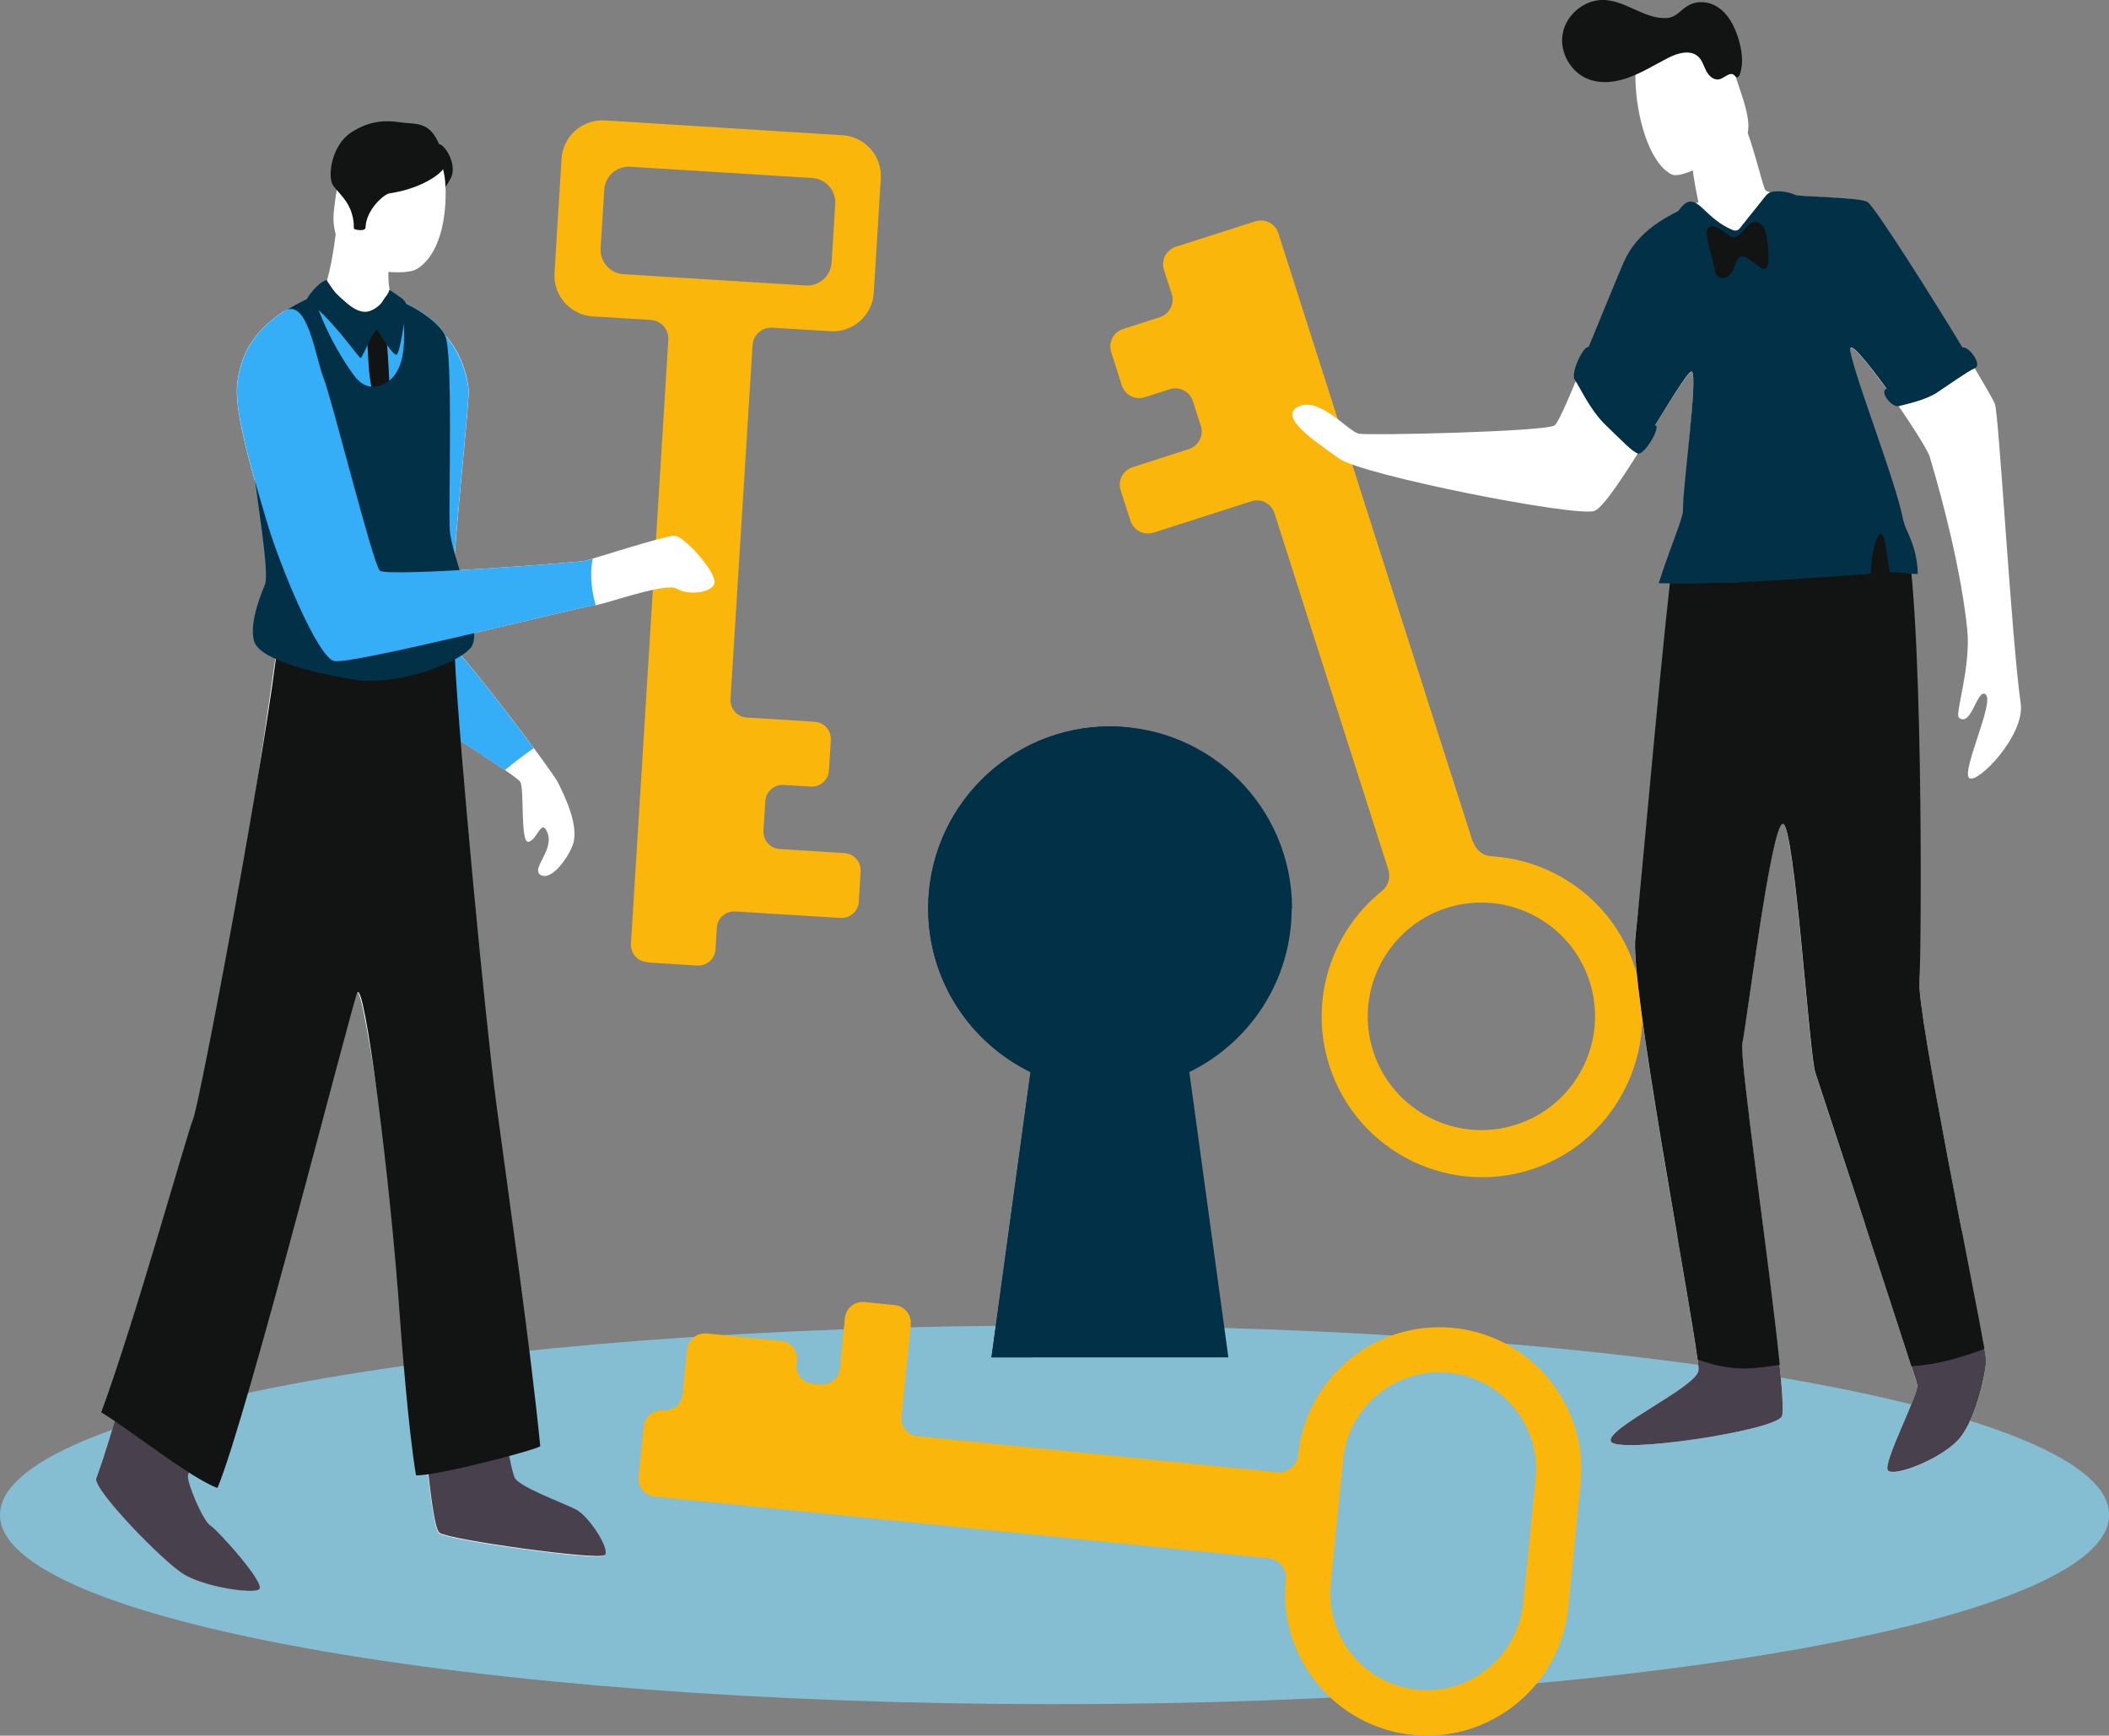
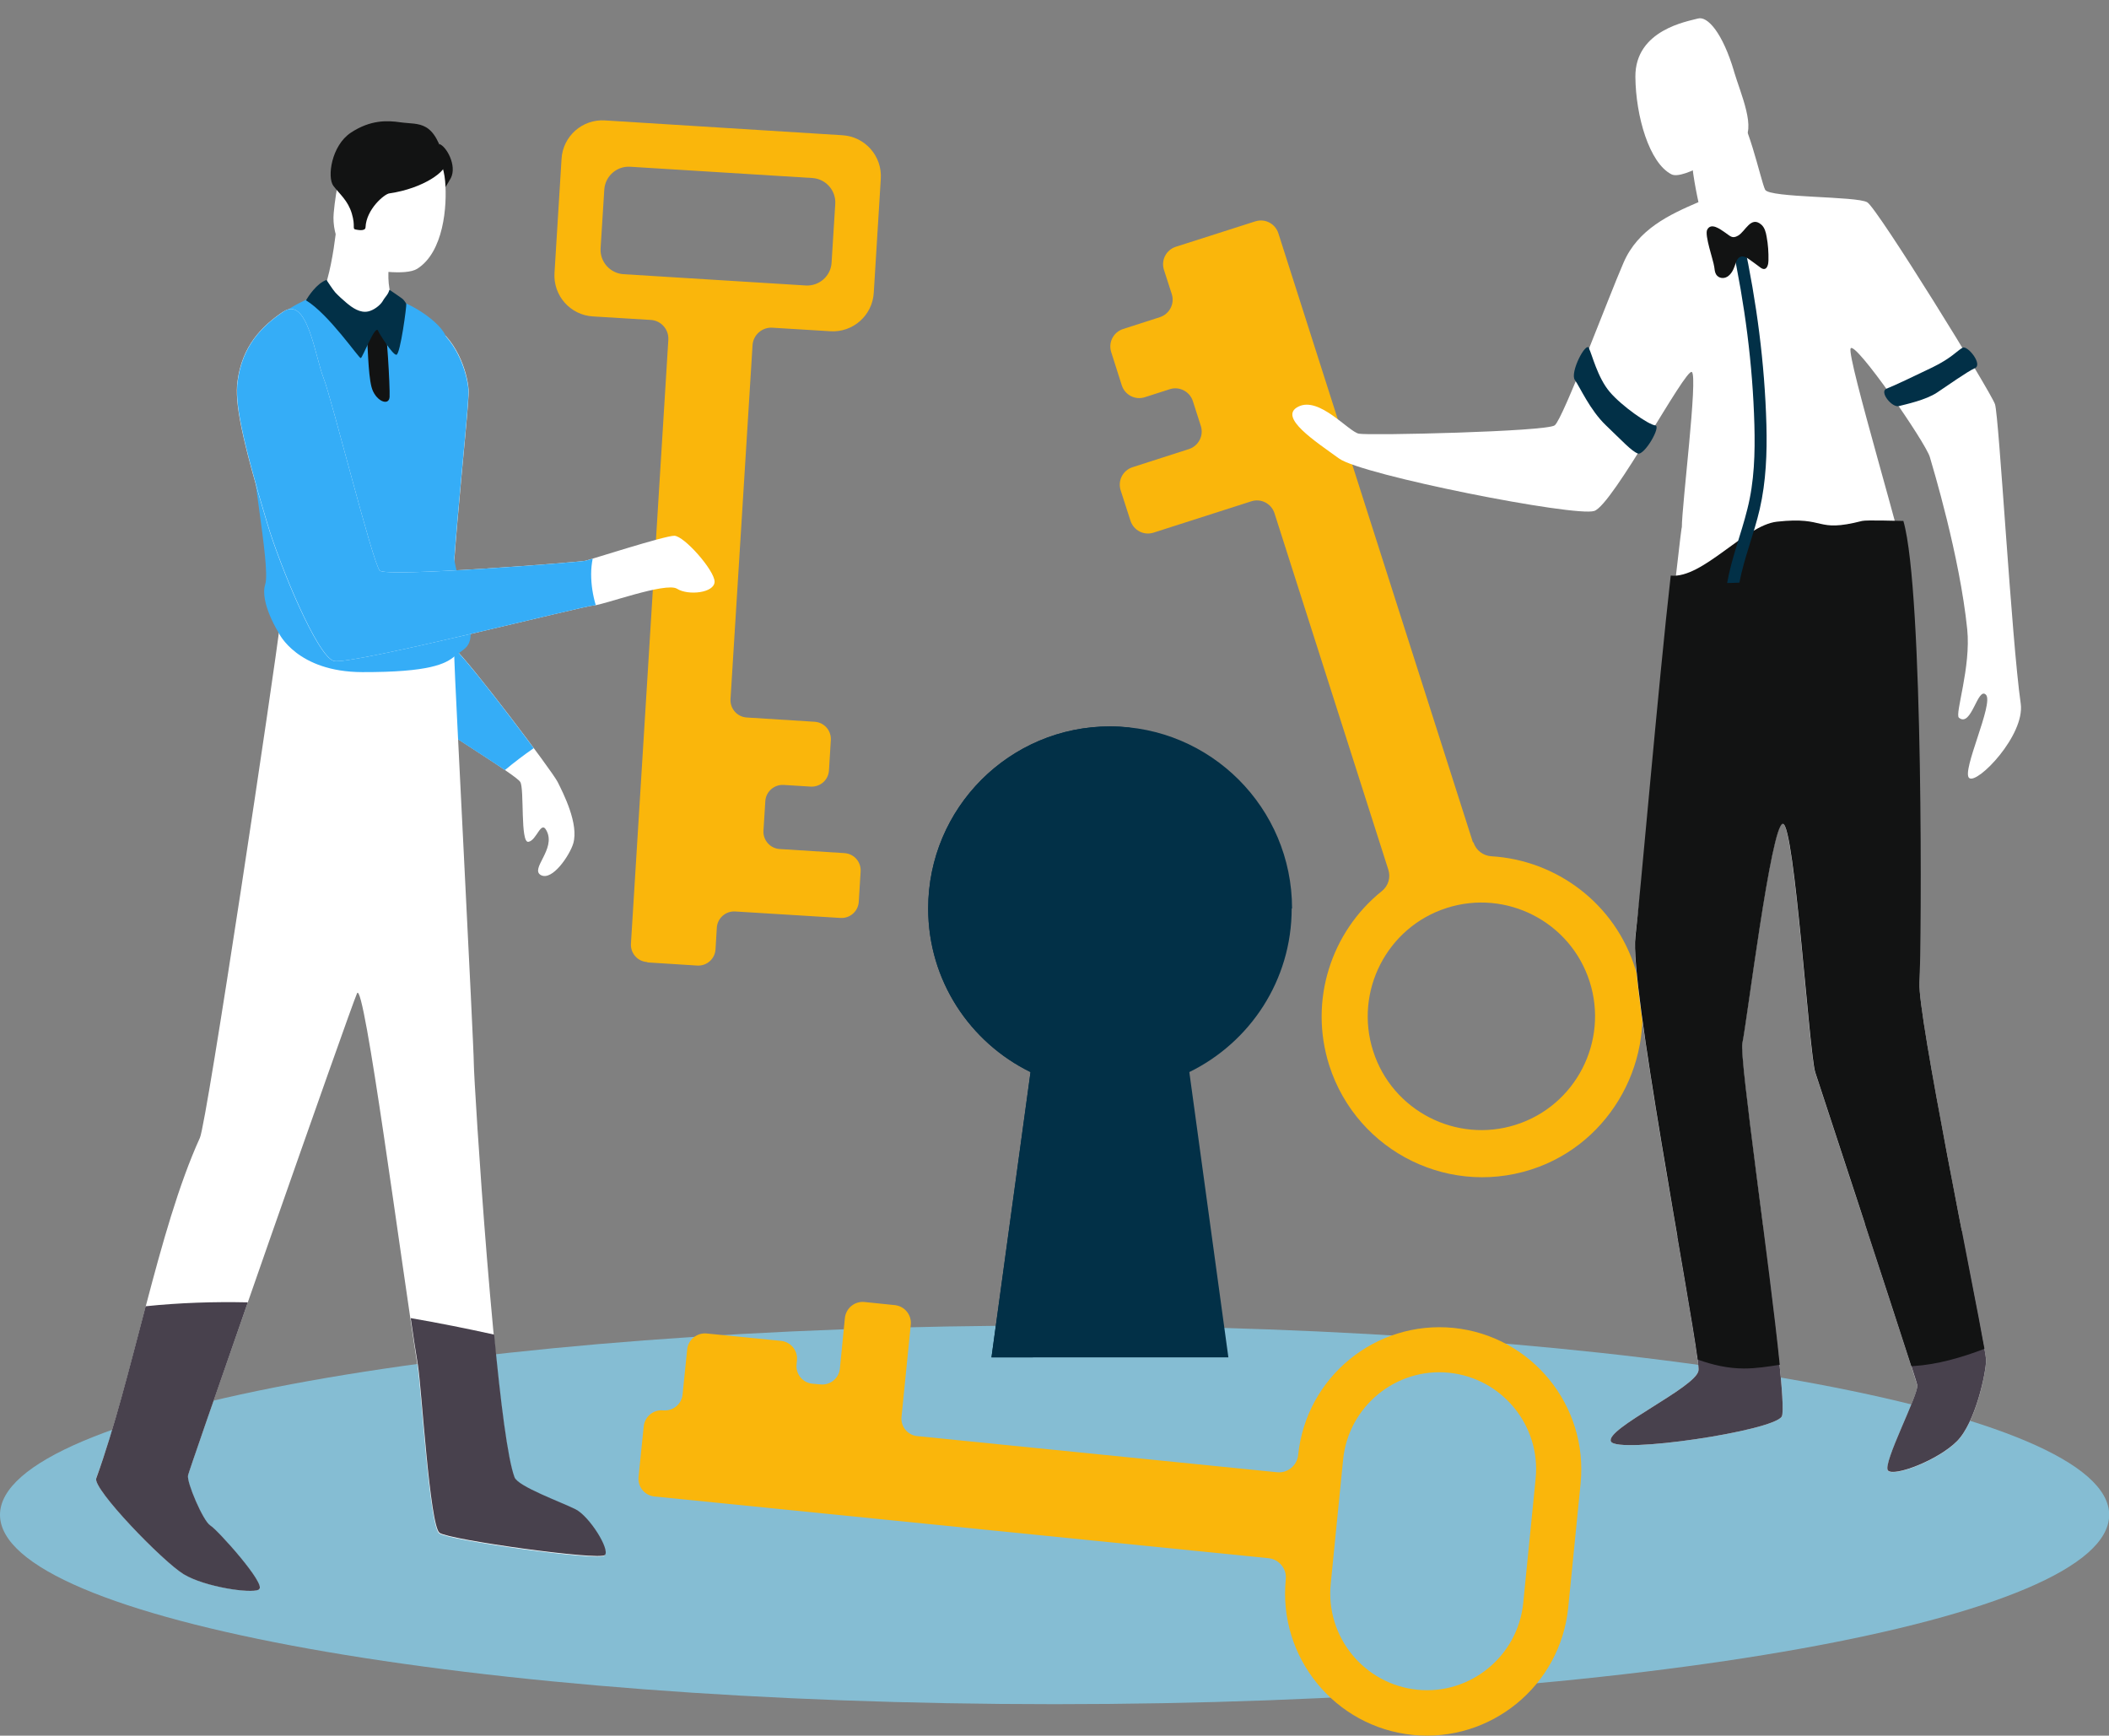
<svg xmlns="http://www.w3.org/2000/svg" width="243" height="200" viewBox="0 0 243 200" fill="none">
  <rect x="0" y="0" width="243" height="200" fill="#808080" stroke="none" />
  <g clip-path="url(#clip0_678_2423)">
    <path d="M121.511 196.371C188.619 196.371 243.021 186.603 243.021 174.554C243.021 162.505 188.619 152.738 121.511 152.738C54.402 152.738 0 162.505 0 174.554C0 186.603 54.402 196.371 121.511 196.371Z" fill="#85BDD3" />
    <path d="M148.871 104.686C148.871 93.094 139.488 83.702 127.908 83.702C116.329 83.702 106.946 93.094 106.946 104.686C106.946 112.99 111.765 120.12 118.738 123.535L114.239 156.41H141.535L137.035 123.535C144.009 120.12 148.828 112.99 148.828 104.686H148.871Z" fill="#023047" />
    <path d="M111.722 104.686C111.722 93.906 119.847 85.046 130.297 83.851C129.508 83.766 128.719 83.702 127.908 83.702C116.329 83.702 106.946 93.094 106.946 104.686C106.946 112.99 111.765 120.12 118.738 123.535L114.239 156.41H119.016L123.515 123.535C116.542 120.12 111.722 112.99 111.722 104.686Z" fill="#023047" />
-     <path d="M75.448 172.441L146.163 179.55C147.378 179.678 148.274 180.766 148.146 181.983C147.25 190.97 153.797 198.997 162.775 199.915C171.753 200.811 179.771 194.258 180.688 185.271L182.117 170.947C183.012 161.96 176.466 153.933 167.488 153.015C158.51 152.119 150.492 158.672 149.575 167.659C149.447 168.876 148.359 169.773 147.143 169.645L105.687 165.482C104.578 165.375 103.747 164.372 103.875 163.241L104.941 152.631C105.048 151.521 104.237 150.518 103.128 150.39L99.588 150.027C98.48 149.92 97.477 150.731 97.349 151.863L96.773 157.69C96.667 158.822 95.665 159.633 94.534 159.526L93.596 159.441C92.487 159.334 91.656 158.331 91.783 157.199L91.826 156.751C91.933 155.62 91.122 154.638 90.013 154.51L81.419 153.656C80.311 153.549 79.308 154.36 79.18 155.47L78.647 160.679C78.54 161.81 77.538 162.621 76.408 162.515C75.299 162.408 74.297 163.219 74.169 164.351L73.572 170.2C73.465 171.331 74.275 172.313 75.406 172.441H75.448ZM154.757 168.172C155.375 162.045 160.856 157.562 166.955 158.181C173.075 158.8 177.553 164.287 176.935 170.392L175.506 184.716C174.887 190.842 169.407 195.325 163.308 194.706C157.188 194.087 152.709 188.601 153.328 182.496L154.757 168.172Z" fill="#FAB60B" />
+     <path d="M75.448 172.441L146.163 179.55C147.378 179.678 148.274 180.766 148.146 181.983C147.25 190.97 153.797 198.997 162.775 199.915C171.753 200.811 179.771 194.258 180.688 185.271L182.117 170.947C183.012 161.96 176.466 153.933 167.488 153.015C158.51 152.119 150.492 158.672 149.575 167.659C149.447 168.876 148.359 169.773 147.143 169.645L105.687 165.482C104.578 165.375 103.747 164.372 103.875 163.241L104.941 152.631C105.048 151.521 104.237 150.518 103.128 150.39L99.588 150.027C98.48 149.92 97.477 150.731 97.349 151.863L96.773 157.69C96.667 158.822 95.665 159.633 94.534 159.526L93.596 159.441C92.487 159.334 91.656 158.331 91.783 157.199L91.826 156.751C91.933 155.62 91.122 154.638 90.013 154.51L81.419 153.656C80.311 153.549 79.308 154.36 79.18 155.47L78.647 160.679C78.54 161.81 77.538 162.621 76.408 162.515C75.299 162.408 74.297 163.219 74.169 164.351L73.572 170.2C73.465 171.331 74.275 172.313 75.406 172.441ZM154.757 168.172C155.375 162.045 160.856 157.562 166.955 158.181C173.075 158.8 177.553 164.287 176.935 170.392L175.506 184.716C174.887 190.842 169.407 195.325 163.308 194.706C157.188 194.087 152.709 188.601 153.328 182.496L154.757 168.172Z" fill="#FAB60B" />
    <path d="M169.705 97.043L147.293 26.876C146.93 25.766 145.757 25.147 144.627 25.51L143.625 25.83L136.822 28.007L135.479 28.434C134.37 28.797 133.751 29.971 134.114 31.103L135.009 33.878C135.372 34.988 134.754 36.183 133.645 36.546L129.401 37.912C128.292 38.275 127.674 39.449 128.036 40.581L129.252 44.402C129.614 45.512 130.787 46.131 131.917 45.768L134.775 44.85C135.884 44.487 137.078 45.106 137.441 46.216L138.358 49.077C138.72 50.187 138.102 51.382 136.993 51.745L130.489 53.837C129.38 54.2 128.761 55.374 129.124 56.505L130.254 60.006C130.617 61.117 131.789 61.736 132.92 61.373L144.179 57.765C145.288 57.402 146.482 58.021 146.845 59.131L159.96 100.203C160.258 101.121 159.96 102.103 159.192 102.7C153.413 107.354 150.769 115.252 153.157 122.767C156.377 132.821 167.36 138.222 177.34 134.443C186.339 131.028 191.265 120.952 188.45 111.73C186.126 104.109 179.323 99.114 171.838 98.666C170.878 98.602 170.068 97.983 169.769 97.065L169.705 97.043ZM166.699 104.622C173.565 102.423 180.965 106.223 183.162 113.118C185.358 119.991 181.562 127.399 174.674 129.598C167.808 131.796 160.408 127.997 158.211 121.102C156.015 114.228 159.811 106.82 166.699 104.622Z" fill="#FAB60B" />
    <path d="M195.701 23.29C192.331 24.741 188.728 26.406 187.064 30.27C185.379 34.113 180.091 48.308 179.131 49.013C178.172 49.739 157.763 50.208 156.569 49.973C155.375 49.739 152.006 45.64 149.596 46.857C147.186 48.052 151.643 50.913 154.287 52.834C156.932 54.755 181.541 59.601 183.695 58.875C185.849 58.149 194.208 42.374 194.933 42.865C195.658 43.356 193.782 58.171 193.782 60.796C193.782 59.451 189.623 98.303 188.408 107.93C187.683 113.694 195.935 155.983 195.701 157.925C195.466 159.846 184.889 164.649 185.614 166.101C186.339 167.553 204.338 164.906 205.297 163.219C206.257 161.533 200.264 122.361 200.734 120.184C201.224 118.028 204.06 94.866 205.404 94.909C206.747 94.951 208.432 121.379 209.136 123.556C209.861 125.713 220.673 158.651 220.907 159.612C221.142 160.572 216.834 168.748 217.538 169.474C218.263 170.2 223.296 168.278 225.471 166.101C227.625 163.945 228.84 158.16 228.84 156.73C228.84 155.299 220.907 117.302 221.163 113.225C221.398 109.147 220.971 72.046 220.246 67.713C219.521 63.379 212.761 41.114 213.23 40.154C213.721 39.193 221.867 50.977 222.357 52.663C222.677 53.773 225.791 63.998 226.665 72.516C227.113 76.892 225.215 82.293 225.705 82.698C227.155 83.894 227.859 79.091 228.819 80.051C229.778 81.012 225.94 88.953 226.9 89.657C227.859 90.383 233.34 84.705 232.828 81.076C231.762 73.605 230.333 48.01 229.864 46.579C229.373 45.128 216.344 24.037 215.149 23.311C213.955 22.585 203.868 22.82 203.378 21.859C202.887 20.899 201.224 12.958 199.774 12.723C198.324 12.488 195.21 16.565 194.976 17.782C194.741 18.999 195.701 23.311 195.701 23.311V23.29Z" fill="white" />
    <path d="M199.795 8.218C198.494 3.821 196.746 1.814 195.637 2.135C194.507 2.455 188.386 3.415 188.429 8.859C188.472 13.384 190.028 18.785 192.587 20.087C193.995 20.792 199.028 17.462 200.755 16.245C202.482 15.028 200.542 10.759 199.795 8.24V8.218Z" fill="white" />
    <path d="M193.27 142.491C194.677 150.646 195.807 157.199 195.701 157.925C195.466 159.846 184.889 164.649 185.614 166.101C186.339 167.553 204.338 164.906 205.297 163.219C205.788 162.365 204.465 151.692 203.101 141.168C201.117 141.317 199.156 141.531 197.172 141.808C195.85 142 194.549 142.235 193.248 142.491H193.27Z" fill="#48414D" />
    <path d="M228.84 156.708C228.84 156.132 227.561 149.621 226.047 141.808C222.336 141.403 218.604 141.104 214.872 140.976C217.815 149.941 220.801 159.099 220.907 159.59C221.142 160.551 216.834 168.727 217.538 169.452C218.263 170.178 223.296 168.257 225.471 166.08C227.625 163.924 228.84 158.139 228.84 156.708Z" fill="#48414D" />
    <path d="M221.163 113.203C221.398 109.168 221.654 68.118 219.308 60.028C218.903 60.028 215.043 59.9 214.552 60.028C209.05 61.437 210.543 59.473 204.743 60.113C201.053 60.519 196.191 66.709 192.502 66.325C191.095 78.664 188.877 104.451 188.429 107.952C187.768 113.246 194.635 149.215 195.616 156.665C197.343 157.285 199.113 157.69 200.947 157.69C202.333 157.69 203.698 157.477 205.063 157.263C203.911 145.821 200.392 121.87 200.755 120.205C201.245 118.049 204.082 94.887 205.425 94.93C206.769 94.973 208.453 121.4 209.157 123.578C209.775 125.435 217.772 149.792 220.225 157.413C220.289 157.413 220.353 157.413 220.417 157.413C223.253 157.242 225.983 156.431 228.648 155.427C227.411 148.404 220.95 116.96 221.163 113.267V113.203Z" fill="#121313" />
-     <path d="M213.23 40.111C213.486 39.599 215.917 42.694 218.199 45.939C219.095 45.298 220.459 44.914 221.184 44.53C222.89 43.612 224.511 42.587 226.068 41.434C226.153 41.37 226.366 41.2 226.686 40.965C222.613 34.219 216.002 23.78 215.171 23.268C214.275 22.735 208.517 22.735 205.382 22.372C204.743 24.293 203.57 26.043 201.779 26.897C199.518 27.986 196.277 27.025 195.594 24.613C195.488 24.229 195.402 23.802 195.189 23.482C191.99 24.869 188.664 26.577 187.064 30.227C186.083 32.49 184.015 37.699 182.287 41.797C182.799 42.843 183.204 43.996 183.865 44.935C185.316 47.006 187.128 48.778 189.005 50.443C189.175 50.592 189.346 50.763 189.517 50.934C192.097 46.771 194.549 42.587 194.933 42.822C195.658 43.313 193.91 55.972 193.91 58.619C193.91 59.878 192.865 61.842 191.116 67.2C198.964 67.414 207.28 66.688 215.576 66.112C215.469 64.959 216.066 61.543 216.685 61.543C217.303 61.543 217.346 64.254 217.751 65.834C217.751 65.877 217.794 65.919 217.794 65.962C219.18 65.877 219.628 66.176 220.971 66.133C220.886 62.781 219.457 60.967 219.286 59.964C218.561 55.63 212.74 41.029 213.23 40.068V40.111Z" fill="#023047" />
    <path d="M198.985 67.179C199.454 67.179 199.923 67.158 200.414 67.136C200.968 64.254 202.098 61.522 202.759 58.661C203.485 55.481 203.612 52.215 203.527 48.97C203.335 41.861 202.397 34.796 200.904 27.836C200.84 27.538 200.627 27.388 200.392 27.346C200.286 27.346 200.158 27.367 200.051 27.367C199.731 27.474 199.454 27.772 199.561 28.199C201.032 35.03 201.949 41.968 202.141 48.949C202.226 52.215 202.141 55.481 201.331 58.661C200.627 61.522 199.518 64.254 199.006 67.158L198.985 67.179Z" fill="#023047" />
-     <path d="M199.518 26.449C199.71 26.534 199.902 26.598 200.094 26.556C200.307 26.513 200.456 26.321 200.584 26.15C201.501 25.019 202.397 23.866 203.314 22.735C203.484 22.521 203.655 22.308 203.89 22.201C204.039 22.116 204.231 22.094 204.401 22.073C205.382 21.966 206.406 22.18 207.259 22.671C207.408 22.756 207.558 22.863 207.643 22.991C207.835 23.29 207.686 23.695 207.558 24.015C207.003 25.296 205.468 27.602 204.465 28.605C203.484 29.587 202.951 29.203 201.651 28.733C201.139 28.541 200.648 28.221 200.115 28.306C199.454 28.413 199.092 29.096 198.772 29.672C198.452 30.249 197.961 30.889 197.3 30.825C196.916 30.782 196.596 30.505 196.341 30.227C194.976 28.861 193.867 27.281 193.035 25.552C192.971 25.424 192.907 25.275 192.907 25.125C192.907 24.976 193.014 24.826 193.099 24.698C194.187 23.119 194.805 22.692 196.191 24.015C197.215 24.997 198.175 25.872 199.518 26.449Z" fill="#023047" />
    <path d="M183.098 40.111C182.714 39.321 180.859 42.95 181.456 43.783C182.053 44.615 183.183 47.241 185.038 49.013C186.894 50.785 187.981 51.98 188.706 52.257C189.453 52.535 191.457 49.077 190.711 49.013C189.964 48.949 186.872 46.814 185.465 45.149C184.057 43.484 183.439 40.837 183.076 40.132L183.098 40.111Z" fill="#023047" />
    <path d="M217.367 44.786C218.391 44.38 220.438 43.398 222.656 42.331C224.852 41.264 225.556 40.367 226.132 40.068C226.708 39.77 228.478 41.99 227.561 42.416C226.622 42.843 224.511 44.359 223.189 45.234C221.867 46.109 219.606 46.579 218.796 46.793C217.986 47.006 216.493 45.128 217.367 44.786Z" fill="#023047" />
    <path d="M197.514 30.74C197.556 31.038 197.577 31.359 197.727 31.615C198.004 32.063 198.58 32.148 199.006 31.892C199.433 31.636 199.71 31.145 199.881 30.633C200.009 30.249 200.136 29.8 200.456 29.63C200.819 29.416 201.267 29.672 201.608 29.928C202.013 30.227 202.418 30.505 202.802 30.804C202.951 30.91 203.101 31.017 203.293 30.996C203.634 30.953 203.762 30.419 203.762 30.014C203.783 29.096 203.719 28.157 203.549 27.26C203.463 26.748 203.314 26.214 202.951 25.894C201.736 24.826 201.117 26.662 200.264 27.153C199.561 27.559 199.347 27.175 198.729 26.769C198.217 26.427 197.151 25.595 196.703 26.47C196.383 27.111 197.407 29.95 197.514 30.74Z" fill="#121313" />
-     <path d="M184.462 4.67501e-05C182.33 0.107 180.389 1.836 180.048 3.928C179.686 6.02 180.965 8.304 182.948 9.094C184.484 9.713 186.254 9.478 187.789 8.88C189.346 8.304 190.753 7.407 192.225 6.66C193.312 6.105 194.763 5.7 195.658 6.511C196.127 6.938 196.298 7.6 196.596 8.176C196.895 8.752 197.471 9.286 198.111 9.137C198.708 8.987 199.305 8.24 199.795 8.646C199.902 8.731 199.987 8.88 200.115 8.902C200.307 8.923 200.414 8.71 200.478 8.539C200.925 7.173 200.691 5.7 200.264 4.333C199.817 2.946 199.113 1.58 197.876 0.79C196.916 0.171 195.616 0.043 194.592 0.598C193.696 1.067 193.184 1.985 192.097 2.071C189.453 2.284 187.171 -0.128 184.441 4.67501e-05H184.462Z" fill="#121313" />
    <path d="M74.595 110.898L80.332 111.26C81.441 111.325 82.379 110.492 82.443 109.382L82.592 106.906C82.656 105.796 83.616 104.963 84.704 105.027L96.838 105.774C97.946 105.838 98.885 105.006 98.949 103.896L99.162 100.416C99.226 99.306 98.394 98.367 97.285 98.303L89.843 97.833C88.734 97.769 87.902 96.808 87.966 95.72L88.18 92.326C88.243 91.216 89.203 90.383 90.291 90.447L93.404 90.639C94.513 90.703 95.451 89.871 95.515 88.761L95.729 85.281C95.793 84.171 94.961 83.232 93.852 83.168L86.047 82.677C84.938 82.613 84.106 81.652 84.17 80.564L86.708 39.791C86.772 38.595 87.817 37.677 89.011 37.763L95.665 38.168C98.266 38.339 100.527 36.354 100.676 33.728L101.486 20.6C101.657 17.995 99.674 15.733 97.051 15.583L69.712 13.876C67.11 13.705 64.85 15.69 64.701 18.316L63.89 31.444C63.719 34.048 65.703 36.311 68.326 36.461L74.979 36.866C76.173 36.93 77.09 37.976 77.005 39.172L72.697 108.742C72.633 109.852 73.465 110.791 74.574 110.855L74.595 110.898ZM92.85 32.896L71.823 31.593C70.288 31.487 69.115 30.163 69.2 28.626L69.627 21.838C69.733 20.301 71.055 19.127 72.591 19.212L93.617 20.514C95.153 20.621 96.326 21.945 96.24 23.482L95.814 30.27C95.729 31.807 94.385 32.981 92.85 32.896Z" fill="#FAB60B" />
    <path d="M46.126 35.842C43.823 33.621 45.103 28.861 45.103 28.861L38.961 24.229C38.961 24.229 38.385 32.383 36.615 34.795C34.845 37.208 39.601 38.659 39.601 38.659L43.29 37.165L46.148 35.842H46.126Z" fill="white" />
    <path d="M49.389 37.165C52.566 38.809 53.846 42.822 53.995 44.914C54.145 47.006 50.924 73.626 52.374 74.757C53.825 75.888 63.613 88.825 64.253 90.106C64.892 91.386 66.726 94.951 66.044 97.214C65.639 98.538 63.656 101.526 62.333 100.843C61.011 100.139 64.103 97.855 62.973 95.72C62.333 94.439 61.843 96.851 60.883 97.001C59.924 97.171 60.435 90.895 59.945 90.106C59.455 89.294 51.202 84.363 49.112 82.613C47.022 80.841 43.269 59.345 43.269 59.345L49.389 37.186V37.165Z" fill="white" />
    <path d="M61.502 86.22C58.303 81.908 53.355 75.526 52.353 74.757C50.903 73.626 54.145 47.006 53.974 44.914C53.825 43.014 52.737 39.513 50.157 37.656C49.837 37.699 49.517 37.741 49.197 37.784L43.247 59.345C43.247 59.345 47.001 80.841 49.09 82.613C50.626 83.915 55.509 86.925 58.175 88.739C59.241 87.843 60.35 87.01 61.48 86.22H61.502Z" fill="#35ADF7" />
    <path d="M50.605 16.587C51.436 16.843 52.673 19.084 51.948 20.515C51.756 20.899 50.498 22.884 50.498 22.884L49.666 19.191L50.626 16.587H50.605Z" fill="#121313" />
    <path d="M37.532 34.689C34.334 34.774 29.663 38.19 28.704 40.111C27.744 42.032 32.713 67.499 32.244 72.004C31.753 76.486 23.841 129.363 23.031 131.113C18.148 141.851 15.375 158.63 11.089 170.328C10.641 171.523 18.766 179.934 21.176 181.386C23.586 182.837 28.853 183.627 29.812 183.157C30.772 182.666 25.014 176.262 24.204 175.793C23.394 175.302 21.474 170.819 21.645 170.029C21.816 169.218 40.347 116.213 41.136 114.463C41.947 112.691 46.19 145.309 48.109 157.37C48.536 159.974 49.474 175.878 50.605 176.689C51.735 177.5 69.008 179.891 69.648 179.251C70.288 178.61 67.878 174.768 66.278 173.957C64.679 173.146 59.625 171.331 59.241 170.264C57.087 164.457 54.592 124.581 54.592 122.51C54.592 120.44 52.353 77.468 52.353 76.038C52.353 74.608 51.074 39.492 50.263 38.062C49.453 36.61 43.247 34.561 37.468 34.732L37.532 34.689Z" fill="white" />
    <path d="M29.834 183.136C30.794 182.645 25.036 176.241 24.225 175.771C23.415 175.28 21.496 170.797 21.666 170.007C21.73 169.687 24.844 160.7 28.554 150.069C24.631 149.984 20.707 150.112 16.783 150.518C14.949 157.477 13.2 164.521 11.089 170.349C10.641 171.544 18.766 179.955 21.176 181.407C23.586 182.858 28.853 183.648 29.812 183.178L29.834 183.136Z" fill="#48414D" />
    <path d="M69.691 179.208C70.33 178.568 67.921 174.725 66.321 173.914C64.722 173.103 59.668 171.288 59.284 170.221C58.495 168.107 57.663 161.469 56.938 153.784C53.739 153.079 50.541 152.439 47.321 151.884C47.619 153.933 47.896 155.79 48.152 157.306C48.579 159.91 49.517 175.814 50.647 176.625C51.777 177.436 69.051 179.827 69.691 179.187V179.208Z" fill="#48414D" />
-     <path d="M47.96 170.008C50.583 170.008 61.416 167.168 62.248 166.656C61.182 155.662 58.559 137.475 57.215 127.399C55.978 118.22 52.865 85.495 52.396 75.632C51.969 75.675 36.956 79.945 32.137 72.964C30.772 86.157 22.946 127.42 22.242 128.979C21.645 130.302 15.525 152.29 11.665 162.75C14.565 164.436 21.901 170.306 25.057 171.459C28.512 163.198 40.454 116.021 41.157 114.42C41.968 112.648 44.953 135.682 46.084 151.905C46.19 153.378 47.065 165.055 47.939 170.008H47.96Z" fill="#121313" />
    <path d="M36.21 34.134C29.834 36.717 28.576 40.324 28.576 46.43C28.576 52.535 31.22 65.215 30.559 67.328C29.898 69.442 32.137 72.964 32.137 72.964C32.137 72.964 34.227 77.425 41.733 77.447C49.538 77.468 51.351 76.486 52.396 75.611C53.441 74.736 54.614 74.586 54.102 71.939C53.569 69.292 52.012 64.382 51.841 60.967C51.692 57.551 52.247 40.623 51.308 38.617C50.391 36.61 45.7 33.984 44.868 34.625C44.036 35.286 43.823 38.254 43.269 38.168C42.714 38.062 37.084 33.749 36.21 34.091V34.134Z" fill="#35ADF7" />
    <path d="M32.606 35.927C30.154 37.592 27.893 39.855 27.36 43.953C27.04 46.366 27.765 50.272 30.794 60.348C32.244 65.194 36.551 75.675 38.471 76.166C40.39 76.657 67.451 69.762 68.411 69.762C69.371 69.762 76.728 67.03 78.007 67.841C79.287 68.652 82.315 68.332 82.336 67.03C82.336 65.727 78.818 61.736 77.688 61.736C76.557 61.736 68.091 64.468 67.451 64.617C66.812 64.767 44.548 66.539 43.759 65.749C42.949 64.938 38.236 45.96 37.276 43.548C36.317 41.136 35.421 34.006 32.627 35.927H32.606Z" fill="white" />
    <path d="M40.56 16.437C39.366 18.487 38.705 21.731 38.449 24.549C38.193 27.367 39.878 30.142 41.307 30.676C42.714 31.209 46.766 31.786 48.067 30.975C51.116 29.053 51.543 23.759 51.287 20.856C51.031 17.974 49.197 15.242 47.299 14.794C43.29 13.833 41.499 14.879 40.582 16.437H40.56Z" fill="white" />
    <path d="M42.245 38.553C42.394 39.641 42.394 42.95 42.8 44.572C43.205 46.174 44.804 46.878 44.889 45.747C44.953 44.594 44.527 37.421 44.271 37.165C44.015 36.93 42.053 37.208 42.266 38.553H42.245Z" fill="#121313" />
-     <path d="M54.209 74.693C55.936 72.708 51.969 64.084 51.82 61.01C51.671 57.594 52.225 40.666 51.287 38.66C50.583 37.165 47.768 35.287 46.062 34.732C46.105 35.073 46.233 35.436 46.318 35.884C46.553 37.144 46.617 38.446 46.532 39.706C46.446 40.986 46.19 42.31 45.401 43.313C44.612 44.316 43.162 44.893 42.011 44.338C41.349 44.018 40.88 43.42 40.475 42.822C38.961 40.666 37.724 38.318 36.765 35.863C36.551 35.287 36.317 34.71 35.997 34.198C29.791 36.781 28.554 40.367 28.554 46.43C28.554 52.492 31.199 65.215 30.538 67.329C30.41 67.734 28.618 71.577 29.279 73.882C29.941 76.166 36.871 77.682 40.838 78.322C45.401 79.048 52.502 76.636 54.187 74.693H54.209Z" fill="#023047" />
    <path d="M68.262 64.382C67.835 64.511 67.558 64.596 67.451 64.617C66.812 64.767 44.548 66.539 43.759 65.749C42.949 64.938 38.236 45.96 37.276 43.548C36.317 41.136 35.421 34.006 32.627 35.927C30.175 37.592 27.915 39.855 27.381 43.953C27.062 46.366 27.787 50.272 30.815 60.348C32.265 65.194 36.573 75.675 38.492 76.166C40.411 76.657 67.473 69.762 68.432 69.762C68.475 69.762 68.56 69.762 68.646 69.741C68.304 68.588 68.112 67.371 68.112 66.154C68.112 65.535 68.177 64.959 68.283 64.404L68.262 64.382Z" fill="#35ADF7" />
    <path d="M35.251 34.603C37.873 36.183 41.328 41.264 41.563 41.264C41.776 41.264 43.29 37.165 43.589 38.169C43.653 38.361 45.252 40.944 45.678 40.88C46.126 40.816 46.873 35.18 46.809 35.009C46.745 34.86 46.468 34.475 46.318 34.39C45.678 33.942 45.508 33.814 44.868 33.387C44.719 33.963 44.399 34.155 44.1 34.689C43.802 35.201 43.034 35.756 42.437 35.884C41.499 36.098 40.603 35.479 39.878 34.86C39.452 34.497 39.025 34.113 38.641 33.707C38.364 33.408 37.617 32.255 37.617 32.255C36.487 32.661 35.549 34.113 35.229 34.646L35.251 34.603Z" fill="#023047" />
    <path d="M40.432 15.284C38.172 16.779 37.681 20.429 38.407 21.411C39.132 22.372 40.091 23.098 40.539 24.613C40.987 26.129 40.539 26.364 40.987 26.449C41.115 26.47 42.096 26.705 42.117 26.193C42.203 24.122 44.271 22.372 44.847 22.286C48.835 21.71 51.522 19.661 51.308 18.807C50.05 13.705 48.344 14.409 46.105 14.089C44.633 13.876 42.693 13.79 40.432 15.284Z" fill="#121313" />
  </g>
  <defs>
    <clipPath id="clip0_678_2423">
      <rect width="243" height="200" fill="white" />
    </clipPath>
  </defs>
</svg>